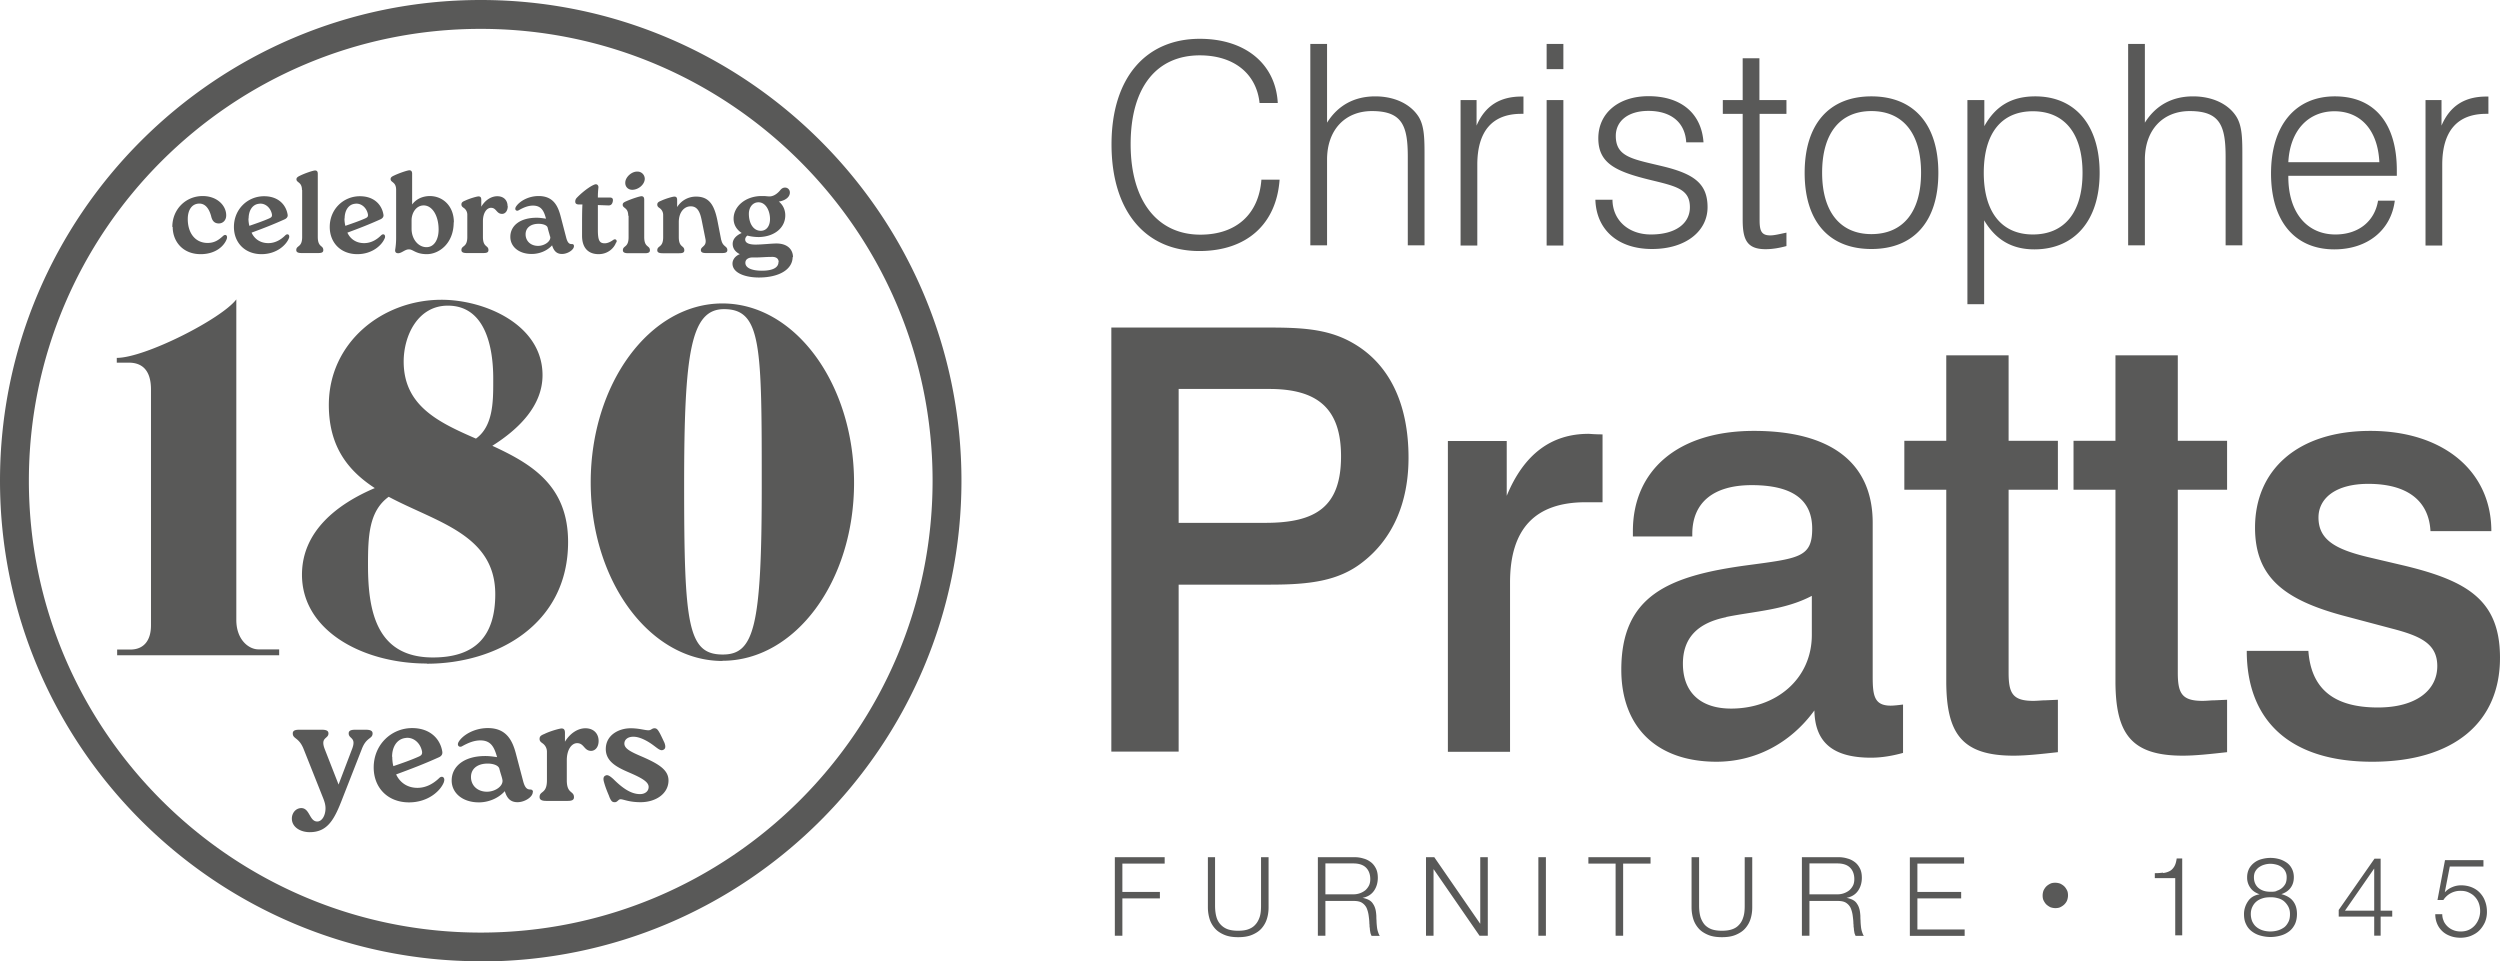
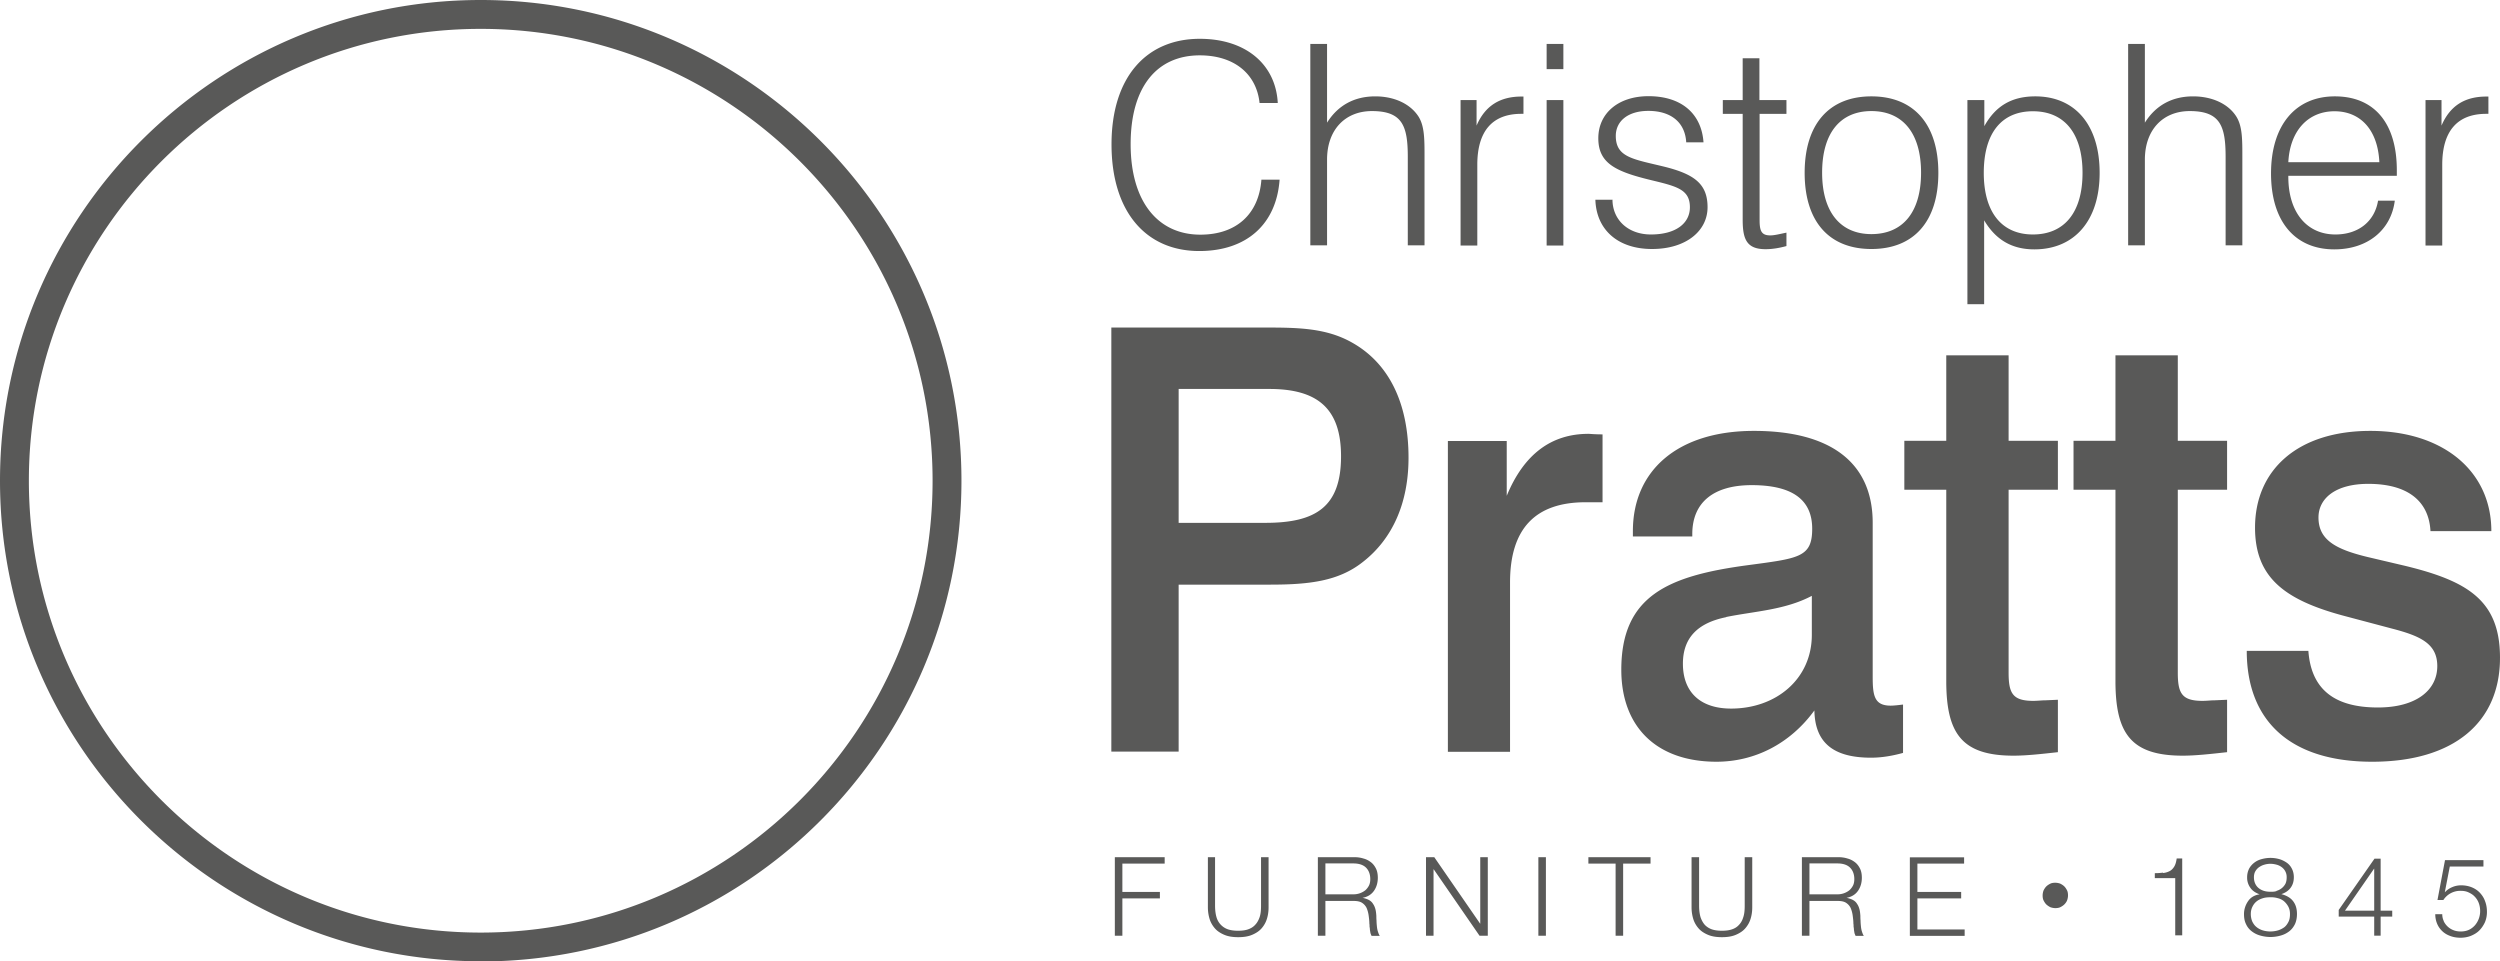
<svg xmlns="http://www.w3.org/2000/svg" id="Layer_1" viewBox="0 0 135.94 52.27">
  <defs>
    <style>.cls-1{fill:#595958}</style>
  </defs>
  <path class="cls-1" d="M111.12 48.42c.04-.08.09-.16.15-.22s.14-.11.22-.15.18-.05.27-.05.19.02.27.05c.08.04.16.09.22.15s.11.14.15.22.05.18.05.27-.02.19-.05.27-.09.16-.15.22-.14.11-.22.15-.18.05-.27.05-.19-.02-.27-.05a1 1 0 0 1-.22-.15c-.06-.06-.11-.14-.15-.22s-.05-.18-.05-.27.02-.19.05-.27m-47.79-1.81v.35h-2.3v1.54h2.04v.35h-2.04v2.03h-.41v-4.27zm2.74 0v2.64c0 .25.03.46.08.63a.98.98 0 0 0 .64.66c.16.05.33.07.53.07s.38-.02.53-.07.29-.13.39-.24c.11-.11.19-.25.25-.42s.08-.38.08-.63v-2.64h.41v2.73c0 .22-.03.43-.09.62-.06.2-.16.37-.29.52s-.3.26-.51.35-.46.13-.76.13-.55-.04-.76-.13-.38-.2-.51-.35-.23-.32-.29-.52-.09-.41-.09-.62v-2.73h.41Zm7.56 0c.18 0 .34.02.5.07.16.04.29.11.41.2s.21.21.28.35.1.31.1.5c0 .27-.07.51-.21.71s-.35.33-.62.38c.14.03.26.07.35.12s.17.12.22.21c.06.08.1.18.13.29s.04.23.05.36c0 .07 0 .16.01.26 0 .1.01.21.02.31q.015.165.06.3c.03.09.06.17.1.22h-.45s-.04-.09-.06-.15l-.03-.18c0-.06-.01-.12-.02-.18 0-.06 0-.11-.01-.16 0-.15-.02-.3-.04-.45a1.6 1.6 0 0 0-.11-.4.7.7 0 0 0-.25-.28c-.11-.07-.26-.1-.45-.1h-1.54v1.89h-.41v-4.27h1.95Zm-.03 2.02a1.03 1.03 0 0 0 .64-.22.9.9 0 0 0 .2-.26c.05-.1.07-.22.07-.35 0-.26-.08-.47-.23-.62s-.38-.23-.69-.23h-1.52v1.68h1.52Zm4.39-2.02 2.49 3.61h.01v-3.61h.41v4.27h-.45l-2.49-3.61h-.01v3.61h-.41v-4.27zm6.07 0v4.27h-.41v-4.27zm5.69 0v.35h-1.49v3.92h-.41v-3.92h-1.48v-.35zm2.64 0v2.64c0 .25.03.46.08.63q.09.255.24.42.165.165.39.24c.16.05.33.07.53.07s.38-.02.53-.07q.24-.075.39-.24.165-.165.24-.42c.06-.17.08-.38.08-.63v-2.64h.41v2.73c0 .22-.03.43-.09.62-.06.2-.16.37-.29.52s-.3.26-.51.35-.46.13-.76.13-.55-.04-.76-.13-.38-.2-.51-.35-.23-.32-.29-.52-.09-.41-.09-.62v-2.73zm7.56 0c.18 0 .34.02.5.07.16.04.29.11.41.2s.21.21.28.35.1.31.1.5c0 .27-.07.51-.21.71s-.35.33-.62.38c.14.03.26.07.35.12s.17.12.22.21c.06.08.1.18.13.29s.04.23.05.36c0 .07 0 .16.01.26 0 .1.01.21.02.31q.015.165.06.3c.03.09.06.17.1.22h-.45s-.04-.09-.06-.15l-.03-.18c0-.06-.01-.12-.02-.18 0-.06 0-.11-.01-.16 0-.15-.02-.3-.04-.45a1.6 1.6 0 0 0-.11-.4.7.7 0 0 0-.25-.28c-.11-.07-.26-.1-.45-.1h-1.54v1.89h-.41v-4.27h1.95Zm-.03 2.02a1.03 1.03 0 0 0 .64-.22.9.9 0 0 0 .2-.26c.05-.1.07-.22.07-.35 0-.26-.08-.47-.23-.62s-.38-.23-.69-.23h-1.52v1.68h1.52Zm6.88-2.02v.35h-2.54v1.54h2.38v.35h-2.38v1.69h2.57v.35h-2.98v-4.27h2.95Zm10.82.86c.13-.01.25-.05.35-.1s.18-.13.25-.24.11-.25.14-.45h.3v4.18h-.38v-3.11h-1.11v-.27c.16 0 .31-.01.44-.03Zm6.93.81c-.12.16-.29.27-.5.34.27.07.49.19.63.37.15.19.22.42.22.71 0 .21-.04.4-.11.55-.08.16-.18.29-.31.39s-.28.18-.46.23a2 2 0 0 1-1.12 0c-.18-.05-.33-.13-.46-.23a1 1 0 0 1-.31-.39c-.08-.16-.11-.34-.11-.55 0-.27.09-.51.23-.71s.35-.32.62-.36c-.22-.08-.39-.19-.5-.35a.93.93 0 0 1-.18-.58c0-.18.04-.33.11-.47.07-.13.17-.24.29-.33s.25-.15.41-.19a1.76 1.76 0 0 1 .92 0c.15.04.29.11.41.19s.22.19.29.33c.07.13.11.29.11.47 0 .23-.06.42-.18.58m-.68 2.31c.13-.04.24-.1.34-.17.1-.08.17-.18.23-.3s.08-.26.08-.42-.03-.28-.09-.4c-.06-.11-.14-.21-.23-.29a.84.84 0 0 0-.34-.17 1.3 1.3 0 0 0-.4-.05c-.14 0-.28.01-.41.05s-.24.09-.34.17-.17.17-.23.29-.09.25-.09.4.03.29.08.41c.06.12.13.22.23.3s.21.14.34.18.27.06.41.06.29-.02.42-.06m-.08-2.15a.78.78 0 0 0 .48-.38c.05-.1.07-.22.07-.35a.66.66 0 0 0-.26-.55.8.8 0 0 0-.28-.14c-.11-.03-.22-.05-.35-.05-.12 0-.23.02-.33.05-.11.03-.2.08-.29.14a.7.7 0 0 0-.2.23c-.05.09-.07.2-.07.32 0 .14.03.26.08.36s.12.18.2.24.18.11.29.14.22.04.33.04c.12 0 .23 0 .33-.04Zm5.32-1.75h.34v2.83h.63v.32h-.63v1.04h-.35v-1.04h-1.93v-.36l1.94-2.78Zm-.01.55h-.01l-1.58 2.28h1.59zm3.77 2.83a.97.97 0 0 0 .54.51c.12.05.26.07.4.07.16 0 .31-.03.44-.09s.24-.15.33-.25a1.18 1.18 0 0 0 .28-.79c0-.15-.03-.3-.08-.43s-.13-.25-.22-.34c-.09-.1-.21-.17-.34-.23s-.27-.08-.43-.08a1.09 1.09 0 0 0-.93.5h-.32l.41-2.17h2.09v.35h-1.83l-.27 1.39h.01c.1-.11.24-.21.39-.27.16-.07.32-.1.49-.1.21 0 .41.04.58.11s.32.17.44.3.22.28.28.46c.07.18.1.37.1.58s-.04.39-.11.56c-.08.17-.18.32-.31.45s-.29.22-.46.29c-.18.07-.37.1-.56.1s-.38-.03-.54-.09c-.17-.06-.31-.14-.43-.25s-.22-.24-.29-.4-.11-.34-.11-.54h.38q0 .21.09.39ZM68.79 17.81c1.83 0 3.35.03 4.75.83 1.98 1.12 3.05 3.27 3.05 6.25 0 2.47-.88 4.43-2.5 5.68-1.31 1.03-2.89 1.22-5.03 1.22h-4.97v9.08h-3.66V17.81h8.35Zm-4.7 10.62h4.72c2.74 0 4.11-.87 4.11-3.62 0-2.6-1.28-3.66-3.9-3.66h-4.93zm23.04-1.12h-.91c-2.74 0-4.11 1.44-4.11 4.36v9.21h-3.38v-16.9h3.2v2.98c.94-2.28 2.44-3.37 4.45-3.37.06 0 .33.03.76.03v3.69Zm6.21 14.11c-3.29 0-5.18-1.92-5.18-5 0-4.01 2.53-5.1 6.82-5.68 2.83-.38 3.56-.42 3.56-1.99s-1.07-2.37-3.29-2.37c-2.1 0-3.23.96-3.23 2.66v.13h-3.23v-.29c0-3.3 2.44-5.45 6.58-5.45s6.46 1.7 6.46 5v8.37c0 1.03.09 1.57.98 1.57.18 0 .43-.03.67-.06v2.63c-.58.16-1.16.26-1.74.26-2.07 0-3.05-.83-3.08-2.57-1.31 1.8-3.23 2.79-5.33 2.79Zm.52-7.86c-1.58.32-2.35 1.15-2.35 2.53 0 1.54.94 2.44 2.62 2.44 2.44 0 4.39-1.6 4.39-4.01V32.4c-1.46.77-3.08.83-4.66 1.15Zm15.36-14.24v4.65h2.68v2.66h-2.68v9.94c0 1.12.21 1.54 1.34 1.54.24 0 .46-.03.67-.03l.67-.03v2.85c-.91.1-1.71.19-2.41.19-2.83 0-3.66-1.22-3.66-4.07V26.63h-2.28v-2.66h2.28v-4.65h3.38Zm9.2 0v4.65h2.68v2.66h-2.68v9.94c0 1.12.21 1.54 1.34 1.54.24 0 .46-.03.67-.03l.67-.03v2.85c-.91.1-1.71.19-2.41.19-2.83 0-3.66-1.22-3.66-4.07V26.63h-2.28v-2.66h2.28v-4.65h3.38Zm13.74 9.56c-.09-1.67-1.28-2.57-3.38-2.57-1.8 0-2.71.8-2.71 1.83 0 1.22.94 1.73 2.68 2.15l2.04.48c3.41.83 5.15 1.89 5.15 5 0 3.5-2.5 5.65-6.95 5.65s-6.82-2.21-6.82-6.03h3.35c.15 2.08 1.4 3.08 3.78 3.08 2.07 0 3.23-.93 3.23-2.25 0-1.22-.91-1.64-2.5-2.05l-2.41-.64c-3.35-.87-5-2.09-5-4.84 0-3.14 2.32-5.26 6.27-5.26s6.58 2.18 6.58 5.45h-3.32ZM69.58 9.76c-.17 2.42-1.78 3.89-4.37 3.89-2.91 0-4.77-2.15-4.77-5.8s1.89-5.74 4.8-5.74c2.5 0 4.13 1.39 4.24 3.49h-.99c-.17-1.6-1.4-2.59-3.25-2.59-2.33 0-3.76 1.71-3.76 4.83s1.48 4.92 3.79 4.92c1.95 0 3.18-1.11 3.32-2.99h.99Zm1.67-7.37h.91v4.28c.59-.94 1.48-1.43 2.62-1.43 1.07 0 1.93.43 2.36 1.11.32.52.32 1.22.32 2.18v4.81h-.91v-4.8c0-1.69-.29-2.5-1.95-2.5-1.45 0-2.44 1.01-2.44 2.64v4.66h-.91zm8.16 3.05h.88v1.39c.47-1.1 1.3-1.58 2.44-1.58h.11v.94h-.12c-1.57 0-2.39.94-2.39 2.77v4.39h-.91V5.44Zm4.69-3.05h.91v1.37h-.91zm0 3.05h.91v7.91h-.91zm3.58 5.44c.02 1.1.87 1.87 2.09 1.87 1.36 0 2.12-.61 2.12-1.48 0-.98-.73-1.14-2.13-1.48-1.89-.46-2.85-.9-2.85-2.27s1.1-2.29 2.73-2.29c1.78 0 2.88.94 2.99 2.51h-.94c-.06-1.07-.81-1.71-2.06-1.71-1.11 0-1.77.56-1.77 1.36 0 1.16.93 1.26 2.58 1.66 1.68.41 2.41.94 2.41 2.22s-1.16 2.27-3.02 2.27-3.03-1.05-3.08-2.68h.94Zm8-5.44h1.46v.75h-1.46v5.76c0 .58.08.85.58.85.24 0 .53-.08.88-.15v.73c-.41.11-.78.17-1.13.17-1.02 0-1.25-.52-1.25-1.6V6.19h-1.08v-.75h1.08V3.17h.91v2.27Zm6.08-.2c2.3 0 3.64 1.51 3.64 4.16s-1.34 4.14-3.64 4.14-3.63-1.49-3.63-4.14 1.33-4.16 3.63-4.16m0 7.49c1.69 0 2.7-1.17 2.7-3.34s-1.01-3.35-2.7-3.35-2.68 1.19-2.68 3.35 1.01 3.34 2.68 3.34m5.23-7.29h.91v1.42c.61-1.1 1.49-1.62 2.77-1.62 2.15 0 3.5 1.54 3.5 4.16s-1.39 4.16-3.55 4.16c-1.22 0-2.1-.52-2.73-1.58v4.56h-.91V5.44Zm3.55 7.31c1.69 0 2.7-1.17 2.7-3.35s-1.01-3.35-2.7-3.35-2.67 1.17-2.67 3.35 1.01 3.35 2.67 3.35m5.18-10.36h.91v4.28c.59-.94 1.48-1.43 2.62-1.43 1.07 0 1.94.43 2.36 1.11.32.52.32 1.22.32 2.18v4.81h-.91v-4.8c0-1.69-.29-2.5-1.95-2.5-1.45 0-2.44 1.01-2.44 2.64v4.66h-.91zm8.71 7.22c0 1.98 1.04 3.14 2.56 3.14 1.23 0 2.13-.69 2.32-1.84h.91c-.2 1.6-1.48 2.65-3.29 2.65-2.13 0-3.44-1.51-3.44-4.13s1.33-4.19 3.47-4.19 3.37 1.45 3.37 4.02v.3h-5.9zm4.95-.79c-.08-1.75-1.02-2.77-2.44-2.77s-2.42 1.04-2.51 2.77zm2.5-3.38h.88v1.39c.47-1.1 1.29-1.58 2.44-1.58h.11v.94h-.12c-1.57 0-2.39.94-2.39 2.77v4.39h-.91V5.44ZM26.14 52.27C11.72 52.27 0 40.55 0 26.14S11.72 0 26.14 0s26.14 11.72 26.14 26.14-11.72 26.14-26.14 26.14Zm0-50.7c-13.55 0-24.57 11.02-24.57 24.57s11.02 24.57 24.57 24.57 24.57-11.02 24.57-24.57S39.68 1.57 26.14 1.57" />
-   <path class="cls-1" d="M9.37 12.34c0-.97.74-1.68 1.65-1.68.78 0 1.28.51 1.28 1.05 0 .29-.2.44-.4.44-.27 0-.37-.18-.42-.4-.11-.4-.31-.68-.64-.68-.4 0-.63.34-.63.84 0 .78.42 1.3 1.08 1.3.39 0 .62-.18.84-.38.13-.12.26-.03.2.16-.12.35-.57.83-1.42.83-.97 0-1.52-.69-1.52-1.48Zm6.34.61c-.13.35-.65.87-1.49.87-.9 0-1.5-.62-1.5-1.48 0-.97.75-1.67 1.64-1.67.76 0 1.19.45 1.28 1 .02.1-.03.19-.15.25-.64.29-1.16.49-1.81.73.13.29.42.57.91.57.39 0 .7-.2.92-.42.13-.13.27-.03.2.16Zm-2.2-1.07c0 .14.02.29.05.4.37-.13.73-.25 1.07-.4.11-.05.19-.09.15-.26-.09-.37-.4-.59-.7-.54-.37.04-.56.39-.56.8Zm2.91-1.55c0-.44-.3-.39-.3-.58 0-.08.05-.13.2-.2.26-.13.71-.28.81-.28.11 0 .15.06.15.19v3.42c0 .59.3.44.3.72 0 .13-.1.16-.28.16h-.9c-.18 0-.29-.04-.29-.16 0-.27.32-.13.32-.71v-2.55Zm4.5 2.62c-.13.35-.65.87-1.49.87-.9 0-1.5-.62-1.5-1.48 0-.97.75-1.67 1.64-1.67.76 0 1.19.45 1.28 1 .02.1-.03.19-.15.25-.64.29-1.16.49-1.81.73.13.29.42.57.91.57.39 0 .7-.2.92-.42.13-.13.27-.03.2.16Zm-2.19-1.07c0 .14.02.29.05.4.37-.13.73-.25 1.07-.4.11-.05.19-.09.15-.26-.09-.37-.4-.59-.7-.54-.37.04-.56.39-.56.8Zm5.94.21c0 1.15-.8 1.73-1.46 1.73-.61 0-.75-.27-.98-.26-.21 0-.39.21-.58.21-.13 0-.18-.08-.16-.2.03-.18.05-.39.05-.63v-2.62c0-.44-.3-.39-.3-.58 0-.08.04-.13.2-.2.27-.13.72-.28.82-.28s.15.06.15.19v1.67c.2-.27.52-.45.95-.46.73 0 1.32.55 1.32 1.43Zm-.82.39c0-.76-.35-1.31-.81-1.31-.42 0-.66.42-.66.81v.46c0 .57.37 1 .81 1s.66-.45.66-.95Zm3.76-1.27c0 .25-.13.42-.31.42-.31 0-.3-.33-.6-.33-.23 0-.44.27-.44.73v.85c0 .59.3.44.3.72 0 .13-.1.16-.28.16h-.9c-.18 0-.29-.04-.29-.16 0-.27.32-.13.32-.71v-1.2a.45.45 0 0 0-.2-.39c-.06-.04-.12-.09-.12-.18 0-.1.05-.15.2-.21.23-.11.63-.23.73-.23.11 0 .15.06.15.19v.37c.23-.39.57-.57.87-.57.36 0 .56.23.56.54Zm3.6 2.17c0 .21-.35.43-.65.43-.28 0-.44-.15-.54-.47-.3.33-.73.47-1.11.47-.7 0-1.16-.4-1.16-.93 0-.61.53-1.04 1.43-1.04.16 0 .29.02.51.05-.11-.4-.24-.71-.71-.71-.28 0-.54.12-.77.25-.12.08-.25-.02-.16-.18.16-.27.64-.59 1.24-.59.81 0 1.05.56 1.19 1.08l.31 1.19c.07.26.16.35.3.34.07 0 .12.03.12.11m-1.3-.51c-.02-.11-.08-.27-.13-.49-.04-.15-.29-.21-.49-.21-.45 0-.71.23-.71.57 0 .36.27.63.68.63.35 0 .71-.25.66-.51Zm3.59.31c-.09.28-.42.64-.95.64-.57 0-.9-.35-.9-1v-.33c0-.56 0-1.04.02-1.37h-.17c-.17 0-.22-.06-.22-.16q0-.12.09-.21c.23-.24.54-.49.8-.64.15-.08.2-.09.23-.09.09 0 .15.08.14.18-.02.17-.03.34-.03.54h.63c.12 0 .22.03.18.22s-.15.22-.27.21l-.54-.02v1.35c0 .56.08.73.37.73.16 0 .32-.08.46-.18.12-.09.23 0 .18.13Zm.66-1.46c0-.44-.3-.39-.3-.58 0-.09.04-.13.2-.2.27-.12.72-.27.82-.27s.15.06.15.19v2.03c0 .59.31.44.31.72 0 .13-.11.16-.28.16h-.9c-.18 0-.29-.04-.29-.16 0-.27.31-.13.31-.71v-1.16ZM34 9.93c0-.29.34-.61.66-.6.23 0 .4.18.4.4-.01.31-.35.59-.68.59-.24 0-.39-.18-.38-.39m5.22 3.11c.08.39.33.33.33.56 0 .13-.11.16-.28.16h-.88c-.18 0-.28-.04-.28-.16 0-.21.33-.19.25-.6l-.2-1c-.08-.4-.2-.79-.61-.78-.33 0-.64.3-.64.86v.81c0 .59.3.44.3.72 0 .13-.1.16-.28.16h-.9c-.18 0-.29-.04-.29-.16 0-.27.32-.13.32-.71v-1.2a.45.45 0 0 0-.2-.39c-.06-.04-.12-.09-.12-.18 0-.1.05-.15.2-.21.23-.11.63-.23.73-.23.11 0 .15.06.15.19v.38c.24-.38.63-.57 1.03-.57.72 0 .99.47 1.16 1.3l.21 1.08Zm3.88.93c0 .68-.73 1.12-1.84 1.12-.68 0-1.43-.22-1.43-.76 0-.2.14-.41.4-.51-.23-.11-.39-.3-.39-.56 0-.23.15-.44.49-.59-.27-.18-.44-.44-.44-.78 0-.66.63-1.21 1.48-1.23h.13c.15 0 .22.02.35.02.14 0 .35-.07.57-.33.07-.09.15-.15.27-.15.14 0 .26.11.26.27 0 .28-.31.45-.6.49.22.18.35.44.35.75 0 .67-.58 1.16-1.43 1.18-.23 0-.45-.03-.63-.08-.07.05-.12.13-.12.21 0 .21.25.28.56.28.36 0 .87-.06 1.14-.06.59 0 .9.32.9.75Zm-.76.28c0-.15-.09-.3-.41-.28-.34 0-.63.04-1.01.03-.19 0-.39.08-.39.29 0 .28.35.43.9.43.61 0 .9-.18.9-.47Zm-1.62-2.62c0 .48.22.92.65.92.3 0 .5-.25.5-.64 0-.42-.21-.91-.63-.91-.3 0-.52.26-.52.63m-25.54 24H6.37v-.31h.71c.78 0 1.13-.54 1.13-1.32V21.18c0-1.11-.54-1.46-1.2-1.46h-.66v-.26c1.53 0 5.7-2.12 6.5-3.18v17.43c0 1.08.68 1.6 1.2 1.6h1.13v.31Zm8.03.45c-3.46 0-6.79-1.77-6.79-4.83 0-2.36 1.91-3.84 3.96-4.71-1.41-.92-2.5-2.21-2.5-4.52 0-3.39 2.9-5.72 6.13-5.72 2.33 0 5.49 1.34 5.49 4.1 0 1.65-1.27 2.92-2.73 3.84 2.1.97 4.12 2.14 4.12 5.23 0 4.52-3.93 6.62-7.68 6.62Zm-2.07-9.07c-1.08.78-1.13 2.14-1.13 3.72 0 2.52.47 5.02 3.53 5.02 2.33 0 3.39-1.18 3.39-3.44 0-3.25-3.2-3.91-5.8-5.3Zm5.68-6.43c0-1.6-.38-3.96-2.47-3.96-1.63 0-2.4 1.63-2.4 3.04 0 2.4 1.88 3.3 3.93 4.19.92-.66.94-1.98.94-3.04v-.24Zm12.46 15.36c-3.96 0-7.16-4.36-7.16-9.71s3.2-9.73 7.16-9.73 7.16 4.38 7.16 9.75-3.2 9.68-7.16 9.68Zm.09-19.13c-1.81 0-2.17 2.36-2.17 9.54 0 7.61.19 9.24 2.1 9.24 1.7 0 2.12-1.48 2.12-9.12s0-9.66-2.05-9.66M19.89 39.68c.23 0 .37.05.37.2 0 .31-.34.19-.59.86l-1.03 2.63c-.44 1.15-.8 1.88-1.8 1.88-.5 0-.97-.27-.97-.74 0-.28.19-.56.51-.57.47 0 .44.73.87.73.26 0 .45-.33.45-.72 0-.18-.05-.35-.12-.53l-1.07-2.69c-.26-.65-.59-.54-.59-.85 0-.16.14-.2.35-.2h1.23c.23 0 .36.05.36.2 0 .31-.46.19-.2.86l.75 1.92.73-1.92c.26-.66-.18-.55-.18-.86 0-.16.14-.2.36-.2h.56Zm4.25 2.84c-.16.45-.83 1.11-1.9 1.11-1.15 0-1.92-.79-1.92-1.9 0-1.24.96-2.14 2.09-2.14.97 0 1.53.58 1.64 1.28.02.13-.03.24-.19.31-.82.37-1.48.62-2.32.93.17.37.54.73 1.16.73.49 0 .89-.25 1.18-.53.16-.16.34-.03.26.2Zm-2.81-1.37c0 .18.02.37.06.51.47-.16.93-.32 1.36-.51.14-.06.24-.12.19-.33-.11-.47-.51-.76-.9-.69-.47.06-.72.5-.72 1.02Zm7.64 1.92c0 .27-.44.55-.83.55-.36 0-.57-.19-.69-.6-.38.42-.93.61-1.41.61-.9 0-1.48-.52-1.48-1.19 0-.77.68-1.33 1.82-1.33.21 0 .37.02.65.06-.15-.51-.31-.91-.91-.91-.36 0-.69.15-.98.31-.15.1-.32-.02-.2-.23.2-.34.81-.75 1.59-.75 1.03 0 1.34.71 1.52 1.38l.4 1.52c.09.33.2.44.38.44.09 0 .15.04.15.14Zm-1.65-.66c-.02-.14-.1-.34-.17-.62-.06-.19-.37-.27-.63-.27-.57 0-.91.29-.91.73 0 .46.35.8.87.8.45 0 .9-.31.84-.65Zm5.23-2.12c0 .32-.17.53-.4.54-.4 0-.38-.42-.77-.42-.29 0-.56.34-.56.93v1.09c0 .75.39.56.39.92 0 .16-.13.2-.35.2h-1.15c-.23 0-.37-.05-.37-.21 0-.35.4-.16.4-.91V40.9a.56.56 0 0 0-.25-.49c-.08-.06-.15-.11-.15-.23 0-.13.06-.19.26-.27.3-.15.8-.29.93-.3.14 0 .19.08.19.24v.48c.3-.49.73-.73 1.11-.73.46 0 .72.3.72.69m.58 3.02c-.14-.33-.23-.56-.3-.83-.04-.18 0-.27.1-.31.11-.06.24.03.42.19.52.52.98.82 1.45.82.27 0 .47-.15.47-.39 0-.29-.42-.51-1.12-.81-.62-.27-1.21-.58-1.21-1.25 0-.77.72-1.13 1.35-1.13.45 0 .73.1.96.11.17 0 .19-.11.34-.11.13 0 .19.09.31.31.1.2.15.31.23.48.08.22.05.33-.06.38-.15.08-.29-.06-.55-.25-.31-.23-.73-.46-1.08-.46-.33 0-.49.18-.49.37 0 .28.34.45 1 .73.86.38 1.4.7 1.4 1.28 0 .7-.67 1.18-1.52 1.18-.64 0-.92-.16-1.09-.16-.12 0-.16.16-.31.16s-.2-.06-.31-.32Z" />
</svg>